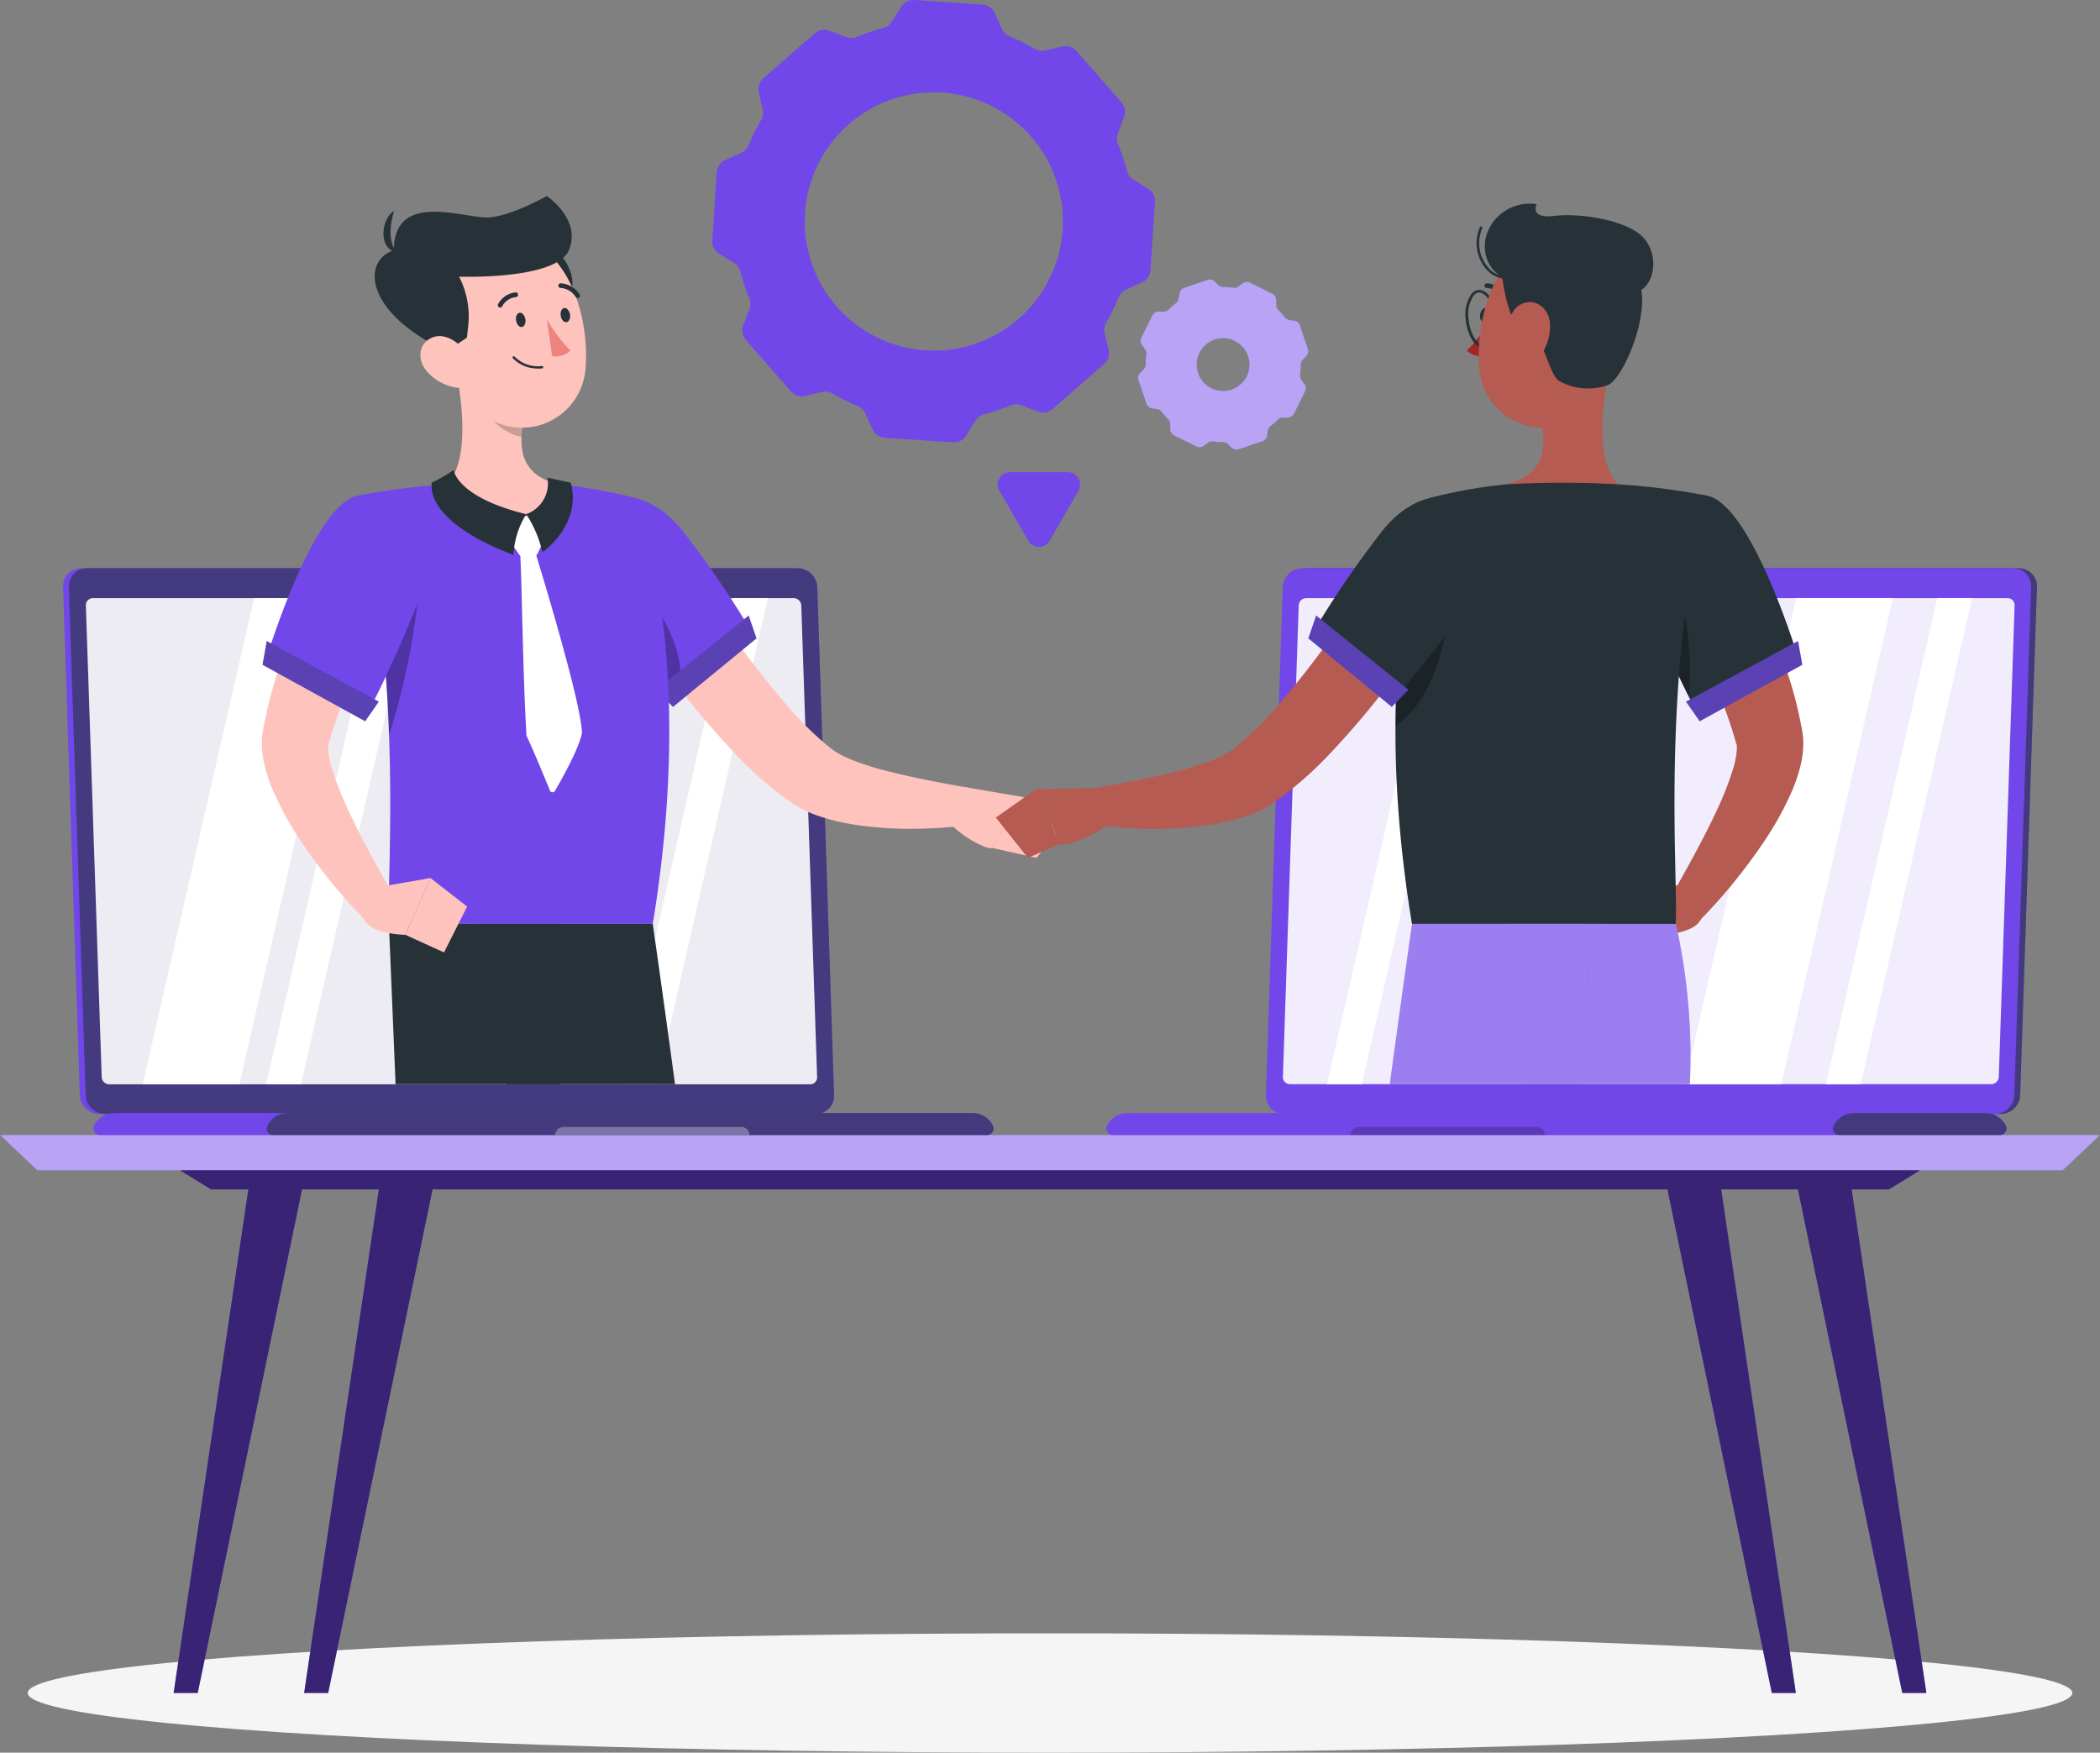
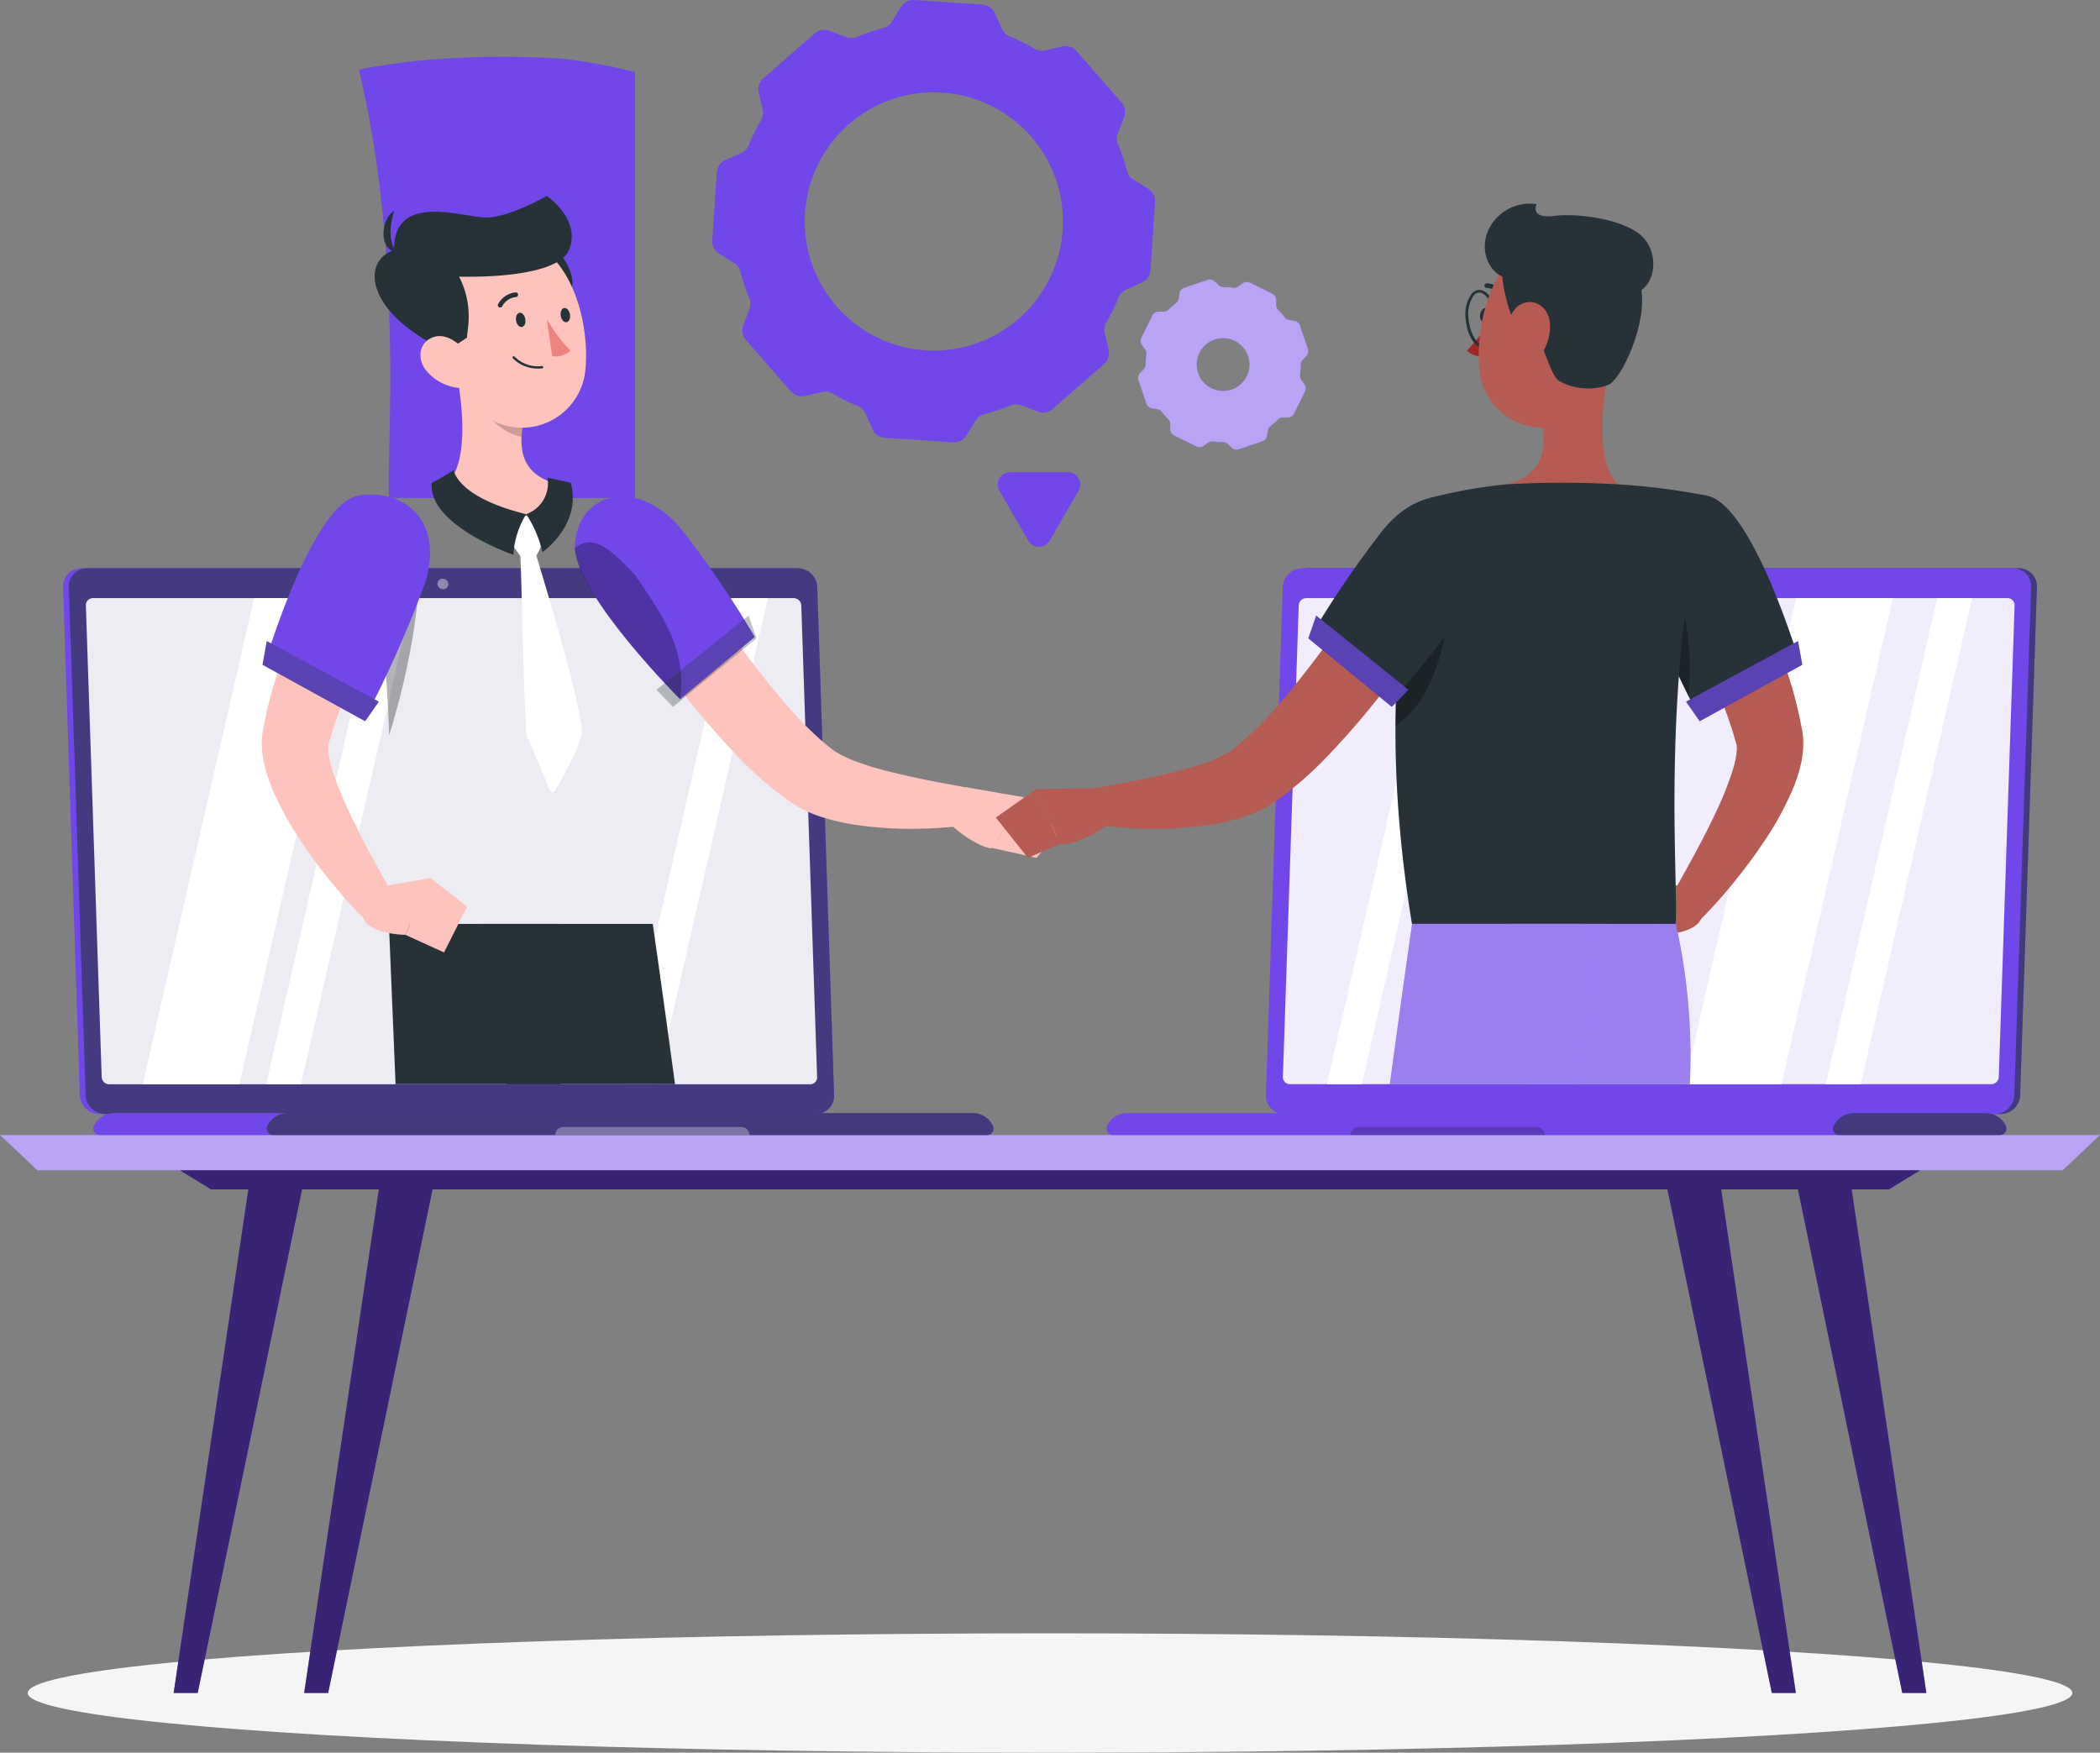
<svg xmlns="http://www.w3.org/2000/svg" width="268.377" height="224" viewBox="0 0 268.377 224">
  <rect x="0" y="0" width="268.377" height="224" fill="#808080" stroke="none" />
  <g id="Live_collaboration-rafiki_1_" data-name="Live collaboration-rafiki (1)" transform="translate(-50.859 -95.135)">
    <g id="freepik--Shadow--inject-2" transform="translate(54.398 303.879)">
      <ellipse id="freepik--path--inject-2" cx="130.65" cy="7.628" rx="130.65" ry="7.628" transform="translate(0 0)" fill="#f5f5f5" />
    </g>
    <g id="freepik--Table--inject-2" transform="translate(50.86 240.195)">
      <path id="Tracé_14" data-name="Tracé 14" d="M314.465,314.925H55.631L50.86,310.41H319.236Z" transform="translate(-50.86 -310.41)" fill="#7147e9" />
      <path id="Tracé_15" data-name="Tracé 15" d="M314.465,314.925H55.631L50.86,310.41H319.236Z" transform="translate(-50.86 -310.41)" fill="#fff" opacity="0.5" />
      <path id="Tracé_16" data-name="Tracé 16" d="M303.407,319.543H88.965L85.01,317.11H307.362Z" transform="translate(-61.998 -312.595)" fill="#7147e9" />
      <path id="Tracé_17" data-name="Tracé 17" d="M303.407,319.543H88.965L85.01,317.11H307.362Z" transform="translate(-61.998 -312.595)" opacity="0.5" />
      <path id="Tracé_18" data-name="Tracé 18" d="M86.869,385.085H83.79l9.548-64.365H100.2Z" transform="translate(-61.601 -313.773)" fill="#7147e9" />
      <path id="Tracé_19" data-name="Tracé 19" d="M86.869,385.085H83.79l9.548-64.365H100.2Z" transform="translate(-61.601 -313.773)" opacity="0.5" />
      <path id="Tracé_20" data-name="Tracé 20" d="M111.613,385.085H108.54l9.548-64.365h6.866Z" transform="translate(-69.673 -313.773)" fill="#7147e9" />
      <path id="Tracé_21" data-name="Tracé 21" d="M111.613,385.085H108.54l9.548-64.365h6.866Z" transform="translate(-69.673 -313.773)" opacity="0.5" />
      <path id="Tracé_22" data-name="Tracé 22" d="M405.185,385.085h3.079l-9.548-64.365H391.85Z" transform="translate(-162.079 -313.773)" fill="#7147e9" />
      <path id="Tracé_23" data-name="Tracé 23" d="M405.185,385.085h3.079l-9.548-64.365H391.85Z" transform="translate(-162.079 -313.773)" opacity="0.5" />
      <path id="Tracé_24" data-name="Tracé 24" d="M380.442,385.085h3.073l-9.548-64.365H367.1Z" transform="translate(-154.006 -313.773)" fill="#7147e9" />
      <path id="Tracé_25" data-name="Tracé 25" d="M380.442,385.085h3.073l-9.548-64.365H367.1Z" transform="translate(-154.006 -313.773)" opacity="0.5" />
    </g>
    <g id="freepik--Gear--inject-2" transform="translate(141.891 95.135)">
      <path id="Tracé_26" data-name="Tracé 26" d="M211.779,95.138l8.7.586a1.853,1.853,0,0,1,1.577,1.092l.916,2.022a1.86,1.86,0,0,0,1,.957,25.166,25.166,0,0,1,3.167,1.57,1.873,1.873,0,0,0,1.348.216l2.183-.512a1.873,1.873,0,0,1,1.826.586l5.741,6.563a1.867,1.867,0,0,1,.337,1.893l-.8,2.089a1.866,1.866,0,0,0,.034,1.388,25.4,25.4,0,0,1,1.132,3.369,1.833,1.833,0,0,0,.815,1.119l1.9,1.179a1.853,1.853,0,0,1,.876,1.7l-.579,8.706a1.846,1.846,0,0,1-1.1,1.57l-2.022.916a1.907,1.907,0,0,0-.957,1,24.257,24.257,0,0,1-1.563,3.167,1.853,1.853,0,0,0-.216,1.348l.505,2.176a1.853,1.853,0,0,1-.586,1.826l-6.563,5.741a1.853,1.853,0,0,1-1.887.337l-2.1-.8a1.88,1.88,0,0,0-1.381,0,26.092,26.092,0,0,1-3.369,1.132,1.86,1.86,0,0,0-1.119.815l-1.179,1.9a1.867,1.867,0,0,1-1.712.876l-8.7-.579a1.867,1.867,0,0,1-1.577-1.092l-.916-2.021a1.86,1.86,0,0,0-1-.957,25.167,25.167,0,0,1-3.167-1.57,1.867,1.867,0,0,0-1.348-.216l-2.176.512a1.86,1.86,0,0,1-1.826-.586l-5.748-6.563a1.88,1.88,0,0,1-.337-1.893l.8-2.089a1.846,1.846,0,0,0-.034-1.381,25.832,25.832,0,0,1-1.132-3.369,1.833,1.833,0,0,0-.815-1.119l-1.9-1.179a1.853,1.853,0,0,1-.876-1.7l.579-8.706a1.873,1.873,0,0,1,1.1-1.577l2.021-.91a1.86,1.86,0,0,0,.957-1,25.253,25.253,0,0,1,1.57-3.174,1.88,1.88,0,0,0,.222-1.348l-.512-2.176a1.86,1.86,0,0,1,.586-1.826l6.563-5.741a1.86,1.86,0,0,1,1.887-.344l2.1.8a1.846,1.846,0,0,0,1.381,0,25.087,25.087,0,0,1,3.369-1.132,1.894,1.894,0,0,0,1.119-.809l1.179-1.9a1.873,1.873,0,0,1,1.7-.883Zm-13.982,27.2a16.5,16.5,0,1,0,17.56-15.363A16.5,16.5,0,0,0,197.8,122.341Z" transform="translate(-185.953 -95.135)" fill="#7147e9" />
      <path id="Tracé_27" data-name="Tracé 27" d="M272.6,149.208l2.985-1.011a.93.93,0,0,1,.923.2l.492.472a.95.95,0,0,0,.627.243,9.22,9.22,0,0,1,1.226.081.9.9,0,0,0,.674-.162l.553-.4a.93.93,0,0,1,.943-.074l2.823,1.4a.916.916,0,0,1,.512.788v.674a.93.93,0,0,0,.27.62,8.8,8.8,0,0,1,.809.923.937.937,0,0,0,.573.35l.674.108a.91.91,0,0,1,.714.613l1.011,2.985a.91.91,0,0,1-.2.923l-.472.492a.936.936,0,0,0-.243.627,9.3,9.3,0,0,1-.081,1.226.9.9,0,0,0,.155.674l.4.553a.9.9,0,0,1,.081.937l-1.4,2.83a.916.916,0,0,1-.788.512h-.674a.9.9,0,0,0-.613.27,11.818,11.818,0,0,1-.923.809.937.937,0,0,0-.35.573l-.108.674a.91.91,0,0,1-.613.714l-2.985,1.011a.91.91,0,0,1-.923-.2l-.5-.465a.889.889,0,0,0-.627-.243,9.189,9.189,0,0,1-1.22-.081.9.9,0,0,0-.674.155l-.553.4a.916.916,0,0,1-.943.081l-2.823-1.4a.916.916,0,0,1-.512-.8v-.674a.93.93,0,0,0-.27-.613,9.557,9.557,0,0,1-.809-.923.876.876,0,0,0-.573-.35l-.674-.108a.943.943,0,0,1-.721-.613l-1.011-2.992a.916.916,0,0,1,.2-.916l.472-.492a.95.95,0,0,0,.243-.633,9.291,9.291,0,0,1,.081-1.226.91.91,0,0,0-.162-.674l-.391-.553a.9.9,0,0,1-.081-.937l1.4-2.83a.9.9,0,0,1,.788-.505H270a.93.93,0,0,0,.62-.27,9.555,9.555,0,0,1,.923-.809.937.937,0,0,0,.35-.573l.108-.674A.91.91,0,0,1,272.6,149.208Zm1.786,10.9a3.369,3.369,0,1,0,.169-2.579A3.369,3.369,0,0,0,274.389,160.111Z" transform="translate(-212.297 -112.427)" fill="#7147e9" />
      <path id="Tracé_28" data-name="Tracé 28" d="M272.6,149.208l2.985-1.011a.93.93,0,0,1,.923.2l.492.472a.95.95,0,0,0,.627.243,9.22,9.22,0,0,1,1.226.081.9.9,0,0,0,.674-.162l.553-.4a.93.93,0,0,1,.943-.074l2.823,1.4a.916.916,0,0,1,.512.788v.674a.93.93,0,0,0,.27.62,8.8,8.8,0,0,1,.809.923.937.937,0,0,0,.573.35l.674.108a.91.91,0,0,1,.714.613l1.011,2.985a.91.91,0,0,1-.2.923l-.472.492a.936.936,0,0,0-.243.627,9.3,9.3,0,0,1-.081,1.226.9.9,0,0,0,.155.674l.4.553a.9.9,0,0,1,.081.937l-1.4,2.83a.916.916,0,0,1-.788.512h-.674a.9.9,0,0,0-.613.27,11.818,11.818,0,0,1-.923.809.937.937,0,0,0-.35.573l-.108.674a.91.91,0,0,1-.613.714l-2.985,1.011a.91.91,0,0,1-.923-.2l-.5-.465a.889.889,0,0,0-.627-.243,9.189,9.189,0,0,1-1.22-.081.9.9,0,0,0-.674.155l-.553.4a.916.916,0,0,1-.943.081l-2.823-1.4a.916.916,0,0,1-.512-.8v-.674a.93.93,0,0,0-.27-.613,9.557,9.557,0,0,1-.809-.923.876.876,0,0,0-.573-.35l-.674-.108a.943.943,0,0,1-.721-.613l-1.011-2.992a.916.916,0,0,1,.2-.916l.472-.492a.95.95,0,0,0,.243-.633,9.291,9.291,0,0,1,.081-1.226.91.91,0,0,0-.162-.674l-.391-.553a.9.9,0,0,1-.081-.937l1.4-2.83a.9.9,0,0,1,.788-.505H270a.93.93,0,0,0,.62-.27,9.555,9.555,0,0,1,.923-.809.937.937,0,0,0,.35-.573l.108-.674A.91.91,0,0,1,272.6,149.208Zm1.786,10.9a3.369,3.369,0,1,0,.169-2.579A3.369,3.369,0,0,0,274.389,160.111Z" transform="translate(-212.297 -112.427)" fill="#fff" opacity="0.5" />
      <path id="Tracé_29" data-name="Tracé 29" d="M246.7,193.484l3.706-6.422a1.584,1.584,0,0,0-1.348-2.372h-7.412a1.577,1.577,0,0,0-1.348,2.372L244,193.484a1.584,1.584,0,0,0,2.7,0Z" transform="translate(-203.608 -124.345)" fill="#7147e9" />
    </g>
    <g id="freepik--character-1--inject-2" transform="translate(58.917 120.185)">
      <path id="Tracé_30" data-name="Tracé 30" d="M67.448,272.659h90.84a2.318,2.318,0,0,0,2.325-2.4l-2.15-64.944a2.52,2.52,0,0,0-2.486-2.406H65.144a2.311,2.311,0,0,0-2.325,2.406l2.143,64.944A2.5,2.5,0,0,0,67.448,272.659Z" transform="translate(-62.817 -155.337)" fill="#7147e9" />
      <path id="Tracé_31" data-name="Tracé 31" d="M68.548,272.659h90.84a2.318,2.318,0,0,0,2.325-2.4l-2.15-64.944a2.52,2.52,0,0,0-2.486-2.406H66.244a2.318,2.318,0,0,0-2.325,2.406l2.15,64.944a2.5,2.5,0,0,0,2.48,2.4Z" transform="translate(-63.176 -155.337)" fill="#7147e9" />
      <g id="Groupe_437" data-name="Groupe 437" transform="translate(0.741 47.573)" opacity="0.6">
        <path id="Tracé_32" data-name="Tracé 32" d="M68.548,272.659h90.84a2.318,2.318,0,0,0,2.325-2.4l-2.15-64.944a2.52,2.52,0,0,0-2.486-2.406H66.244a2.318,2.318,0,0,0-2.325,2.406l2.15,64.944a2.5,2.5,0,0,0,2.48,2.4Z" transform="translate(-63.918 -202.91)" fill="#263238" />
      </g>
      <path id="Tracé_33" data-name="Tracé 33" d="M71.235,306.25H180.942a2.877,2.877,0,0,1,2.588,1.617.829.829,0,0,1-.755,1.186H69.4a.829.829,0,0,1-.761-1.186A2.884,2.884,0,0,1,71.235,306.25Z" transform="translate(-64.69 -189.043)" fill="#7147e9" />
      <path id="Tracé_34" data-name="Tracé 34" d="M191.67,306.25H104.125a2.884,2.884,0,0,0-2.594,1.617.829.829,0,0,0,.761,1.186H193.5a.829.829,0,0,0,.755-1.186A2.877,2.877,0,0,0,191.67,306.25Z" transform="translate(-75.418 -189.043)" fill="#263238" opacity="0.6" />
      <path id="Tracé_35" data-name="Tracé 35" d="M157.184,308.89H179.96a1.024,1.024,0,0,1,1.017,1.024H156.16A1.024,1.024,0,0,1,157.184,308.89Z" transform="translate(-93.262 -189.904)" fill="#fff" opacity="0.3" />
      <path id="Tracé_36" data-name="Tracé 36" d="M160.593,269.758l-2.022-60.241a.984.984,0,0,0-.97-.937H68.042a.9.9,0,0,0-.9.957l2.022,60.241a.97.97,0,0,0,.964.937h89.62a.9.9,0,0,0,.849-.957Z" transform="translate(-64.226 -157.186)" fill="#fff" opacity="0.9" />
      <path id="Tracé_37" data-name="Tracé 37" d="M90.281,270.694H77.93L92.168,208.58H104.52Z" transform="translate(-67.746 -157.187)" fill="#fff" />
      <path id="Tracé_38" data-name="Tracé 38" d="M105.787,270.694H101.34l14.238-62.114h4.447Z" transform="translate(-75.382 -157.187)" fill="#fff" />
      <path id="Tracé_39" data-name="Tracé 39" d="M173.217,270.694H168.77l14.238-62.114h4.441Z" transform="translate(-97.375 -157.187)" fill="#fff" />
      <path id="Tracé_40" data-name="Tracé 40" d="M133.82,205.574a.741.741,0,0,0,.728.674.674.674,0,0,0,.674-.674.728.728,0,0,0-.728-.674.674.674,0,0,0-.674.674Z" transform="translate(-85.976 -155.986)" fill="#fff" opacity="0.4" />
      <path id="Tracé_41" data-name="Tracé 41" d="M172.777,196.06c1.193,1.914,2.48,3.942,3.767,5.9s2.608,3.908,3.955,5.822a122.389,122.389,0,0,0,8.47,10.936,42.867,42.867,0,0,0,4.616,4.535l.579.458a4.333,4.333,0,0,0,.4.3,10.853,10.853,0,0,0,1.085.627,20.267,20.267,0,0,0,2.817,1.119,32.876,32.876,0,0,0,3.181.923c1.092.249,2.217.539,3.369.775,2.257.478,4.616.916,6.887,1.307v4.717c-1.294.189-2.507.283-3.767.371s-2.507.121-3.773.128a46.911,46.911,0,0,1-7.722-.613,28.421,28.421,0,0,1-4.077-1.024,15.919,15.919,0,0,1-2.17-.93,9.673,9.673,0,0,1-1.139-.674l-.869-.606a46.778,46.778,0,0,1-6-5.249,107.321,107.321,0,0,1-9.629-11.577q-2.19-3-4.218-6.065c-1.348-2.075-2.7-4.11-3.949-6.321Z" transform="translate(-96.012 -153.103)" fill="#ffc3bd" />
      <path id="Tracé_42" data-name="Tracé 42" d="M159.9,195.164c-.674,5.916,13.43,20.053,13.43,20.053l9.542-7.965a129.454,129.454,0,0,0-9.265-13.618C168.18,186.916,160.633,188.473,159.9,195.164Z" transform="translate(-94.474 -150.9)" fill="#7147e9" />
      <path id="Tracé_43" data-name="Tracé 43" d="M167.606,202.2c-3.767-4.043-5.566-5.087-7.736-3.477.29,6.246,13.477,19.319,13.477,19.319C174.209,211.334,170.793,207.022,167.606,202.2Z" transform="translate(-94.472 -153.735)" opacity="0.3" />
-       <path id="Tracé_44" data-name="Tracé 44" d="M187.149,211.89l1,2.911-10.674,8.76-2.109-2.19Z" transform="translate(-99.528 -158.266)" fill="#7147e9" />
      <path id="Tracé_45" data-name="Tracé 45" d="M187.149,211.89l1,2.911-10.674,8.76-2.109-2.19Z" transform="translate(-99.528 -158.266)" fill="#263238" opacity="0.3" />
      <path id="Tracé_46" data-name="Tracé 46" d="M232.494,244.45l7.412,1.274-4.077,6.509c-.97.155-4.838-1.941-6.55-4.542Z" transform="translate(-117.111 -168.886)" fill="#ffc3bd" />
      <path id="Tracé_47" data-name="Tracé 47" d="M247.622,250.733l-2.958,3.356-5.674-1.274,4.07-6.476Z" transform="translate(-120.278 -169.502)" fill="#ffc3bd" />
-       <path id="Tracé_48" data-name="Tracé 48" d="M154.216,188.645s8.086,19.016,2.264,54.432H122.788c-.411-5.168,1.961-30.39-3.868-54.756a86.207,86.207,0,0,1,11.233-1.422,123.711,123.711,0,0,1,14.319,0,64.1,64.1,0,0,1,9.744,1.745Z" transform="translate(-81.116 -150.048)" fill="#7147e9" />
+       <path id="Tracé_48" data-name="Tracé 48" d="M154.216,188.645H122.788c-.411-5.168,1.961-30.39-3.868-54.756a86.207,86.207,0,0,1,11.233-1.422,123.711,123.711,0,0,1,14.319,0,64.1,64.1,0,0,1,9.744,1.745Z" transform="translate(-81.116 -150.048)" fill="#7147e9" />
      <path id="Tracé_49" data-name="Tracé 49" d="M126.714,196.2c.674,4.043-.229,13.6-3.666,24.689a160.816,160.816,0,0,0-3.309-28.3v-.047C121.937,192.363,126.047,192.471,126.714,196.2Z" transform="translate(-81.383 -151.94)" opacity="0.3" />
      <path id="Tracé_50" data-name="Tracé 50" d="M136.446,163.07c1.065,4.609,2.257,13.052-.856,16.125,0,0,1.348,3.814,9.905,3.814,9.434,0,4.414-3.814,4.414-3.814-5.182-1.226-5.182-5.04-4.414-8.618Z" transform="translate(-86.553 -142.343)" fill="#ffc3bd" />
      <path id="Tracé_51" data-name="Tracé 51" d="M149.852,193.12l2.022,2.136a.431.431,0,0,1,.081.485l-1.011,2.109a.425.425,0,0,1-.371.249l-1.53.074a.425.425,0,0,1-.371-.189l-1.415-2.022a.438.438,0,0,1,0-.526l1.941-2.3a.424.424,0,0,1,.654-.02Z" transform="translate(-90.33 -152.097)" fill="#fff" />
      <path id="Tracé_52" data-name="Tracé 52" d="M144.807,189.927a10.977,10.977,0,0,0-1.637,5.189s-10.936-3.74-10.438-9.211a21.663,21.663,0,0,0,2.8-1.624S135.886,187.737,144.807,189.927Z" transform="translate(-85.615 -149.261)" fill="#263238" />
      <path id="Tracé_53" data-name="Tracé 53" d="M150.66,190.4a14.925,14.925,0,0,1,2.069,4.858s5.067-3.47,3.625-8.881l-2.978-.64A4.186,4.186,0,0,1,150.66,190.4Z" transform="translate(-91.468 -149.737)" fill="#263238" />
      <path id="Tracé_54" data-name="Tracé 54" d="M151.534,200.119c.674,2.237,5.755,18.827,5.883,22.8a.511.511,0,0,1,0,.1c-.472,2.136-2.588,5.883-3.45,7.352a.357.357,0,0,1-.64-.04c-.593-1.449-2.022-4.919-2.965-6.947a.411.411,0,0,1-.034-.121c-.445-7.244-.566-18.51-.788-23.012a.357.357,0,0,1,.357-.377h1.3A.357.357,0,0,1,151.534,200.119Z" transform="translate(-91.103 -154.346)" fill="#fff" />
      <path id="Tracé_55" data-name="Tracé 55" d="M142.279,167.61l5.357,4.441a14.5,14.5,0,0,0-.357,2.54c-1.974-.283-4.717-2.433-5.02-4.488A6.739,6.739,0,0,1,142.279,167.61Z" transform="translate(-88.693 -143.824)" opacity="0.2" />
      <path id="Tracé_56" data-name="Tracé 56" d="M155.511,142.559c1.274.95,3.45,4.966.674,6.017S152.391,140.228,155.511,142.559Z" transform="translate(-92.425 -135.531)" fill="#263238" />
      <path id="Tracé_57" data-name="Tracé 57" d="M134.3,150c1.274,6.139,1.712,9.784,5.3,12.607a8.147,8.147,0,0,0,13.234-5.748c.526-5.694-1.658-14.77-8.086-16.563A8.241,8.241,0,0,0,134.3,150Z" transform="translate(-86.066 -134.796)" fill="#ffc3bd" />
      <path id="Tracé_58" data-name="Tracé 58" d="M131.132,152.134l2.574-1.718.168-1.5a11.145,11.145,0,0,0-1.166-6.3h0s12.513.465,14.063-3.45-2.857-6.86-2.857-6.86-4.427,2.54-7.412,2.743-12.129-3.531-12.129,4.2c-4.043,1.247-3.908,7.9,6.738,12.884" transform="translate(-82.095 -132.31)" fill="#263238" />
      <path id="Tracé_59" data-name="Tracé 59" d="M125.367,140.48s-1.658-1.314-.425-5.33C123.426,135.9,122.7,140.008,125.367,140.48Z" transform="translate(-82.637 -133.236)" fill="#263238" />
      <path id="Tracé_60" data-name="Tracé 60" d="M131.348,163.3a6.233,6.233,0,0,0,4.043,2.19c2.089.222,2.7-1.7,1.792-3.477-.836-1.59-2.924-3.625-4.852-3.026S130.1,161.784,131.348,163.3Z" transform="translate(-84.926 -140.976)" fill="#ffc3bd" />
      <path id="Tracé_61" data-name="Tracé 61" d="M166.77,290.848H145.24c-1.934-11.684-3.49-20.478-3.49-20.478h22.176S165.173,279.015,166.77,290.848Z" transform="translate(-88.562 -177.34)" fill="#263238" />
      <path id="Tracé_62" data-name="Tracé 62" d="M125.469,290.848c-.485-11.684-.849-20.478-.849-20.478h21.738s.108,8.9.155,20.478Z" transform="translate(-82.975 -177.34)" fill="#263238" />
      <path id="Tracé_63" data-name="Tracé 63" d="M148.723,155.426c.074.505.4.883.728.849s.539-.478.465-.977-.4-.883-.728-.849S148.649,154.921,148.723,155.426Z" transform="translate(-90.832 -139.53)" fill="#263238" />
      <path id="Tracé_64" data-name="Tracé 64" d="M157.193,154.526c.074.505.4.883.728.842s.539-.472.465-.97-.4-.883-.728-.849S157.119,154,157.193,154.526Z" transform="translate(-93.594 -139.237)" fill="#263238" />
      <path id="Tracé_65" data-name="Tracé 65" d="M154.56,155.64a19.083,19.083,0,0,0,3.032,4.043,2.874,2.874,0,0,1-2.345.714Z" transform="translate(-92.74 -139.919)" fill="#ed847e" />
      <path id="Tracé_66" data-name="Tracé 66" d="M150.811,164.25a4.941,4.941,0,0,0,1.044,0,.148.148,0,0,0,.135-.162.155.155,0,0,0-.168-.135,4.178,4.178,0,0,1-3.49-1.2.151.151,0,0,0-.229.2A4.34,4.34,0,0,0,150.811,164.25Z" transform="translate(-90.622 -142.223)" fill="#263238" />
      <path id="Tracé_67" data-name="Tracé 67" d="M145.539,152.524a.29.29,0,0,0,.29-.148,2.257,2.257,0,0,1,1.752-1.186.3.3,0,0,0,.283-.317.3.3,0,0,0-.31-.283,2.877,2.877,0,0,0-2.244,1.489.3.3,0,0,0,.115.411A.229.229,0,0,0,145.539,152.524Z" transform="translate(-89.71 -138.272)" fill="#263238" />
-       <path id="Tracé_68" data-name="Tracé 68" d="M159.215,150.757a.317.317,0,0,0,.2-.054.3.3,0,0,0,.081-.411,3.073,3.073,0,0,0-2.365-1.422.3.3,0,1,0-.007.593A2.48,2.48,0,0,1,159,150.622a.317.317,0,0,0,.216.135Z" transform="translate(-93.481 -137.711)" fill="#263238" />
      <path id="Tracé_69" data-name="Tracé 69" d="M119.353,200.662l-1.5,2.588q-.755,1.348-1.476,2.7-1.455,2.7-2.79,5.431c-.876,1.826-1.712,3.659-2.46,5.505-.357.916-.721,1.84-1.031,2.763l-.478,1.381-.4,1.348-.1.344-.054.175v.04a.228.228,0,0,1-.047.148,3.835,3.835,0,0,0,0,.8,11.685,11.685,0,0,0,.5,2.358,41.328,41.328,0,0,0,2.156,5.391c1.7,3.659,3.78,7.352,5.822,10.957l-3.726,2.911c-1.59-1.6-3.019-3.221-4.42-4.932s-2.7-3.49-3.969-5.391a40.568,40.568,0,0,1-3.369-6.125,19.972,19.972,0,0,1-1.24-3.787,11.671,11.671,0,0,1-.256-2.392,8.423,8.423,0,0,1,.108-1.442l.054-.35.047-.216.088-.438a51.055,51.055,0,0,1,1.772-6.738c.714-2.17,1.55-4.259,2.439-6.321s1.867-4.043,2.911-6.024c.526-.977,1.058-1.947,1.617-2.918s1.112-1.887,1.779-2.918Z" transform="translate(-75.114 -152.92)" fill="#ffc3bd" />
      <path id="Tracé_70" data-name="Tracé 70" d="M113.1,189.054c-5.93.869-12.041,21.516-12.041,21.516l12.762,7.069a147.929,147.929,0,0,0,7.635-17.115C124.038,192.881,119.456,188.124,113.1,189.054Z" transform="translate(-75.291 -150.78)" fill="#7147e9" />
      <path id="Tracé_71" data-name="Tracé 71" d="M101.189,216.72l-.539,3.032,13.113,7.217,1.745-2.5Z" transform="translate(-75.157 -159.841)" fill="#7147e9" />
      <path id="Tracé_72" data-name="Tracé 72" d="M101.189,216.72l-.539,3.032,13.113,7.217,1.745-2.5Z" transform="translate(-75.157 -159.841)" fill="#263238" opacity="0.3" />
      <path id="Tracé_73" data-name="Tracé 73" d="M122.028,262.762l6.267-1.092-3.214,7.257s-5.728-.034-5.465-2.985Z" transform="translate(-81.34 -174.503)" fill="#ffc3bd" />
      <path id="Tracé_74" data-name="Tracé 74" d="M135.627,265.315l-2.951,5.862-4.946-2.251,3.214-7.257Z" transform="translate(-83.989 -174.503)" fill="#ffc3bd" />
    </g>
    <g id="freepik--character-2--inject-2" transform="translate(178.121 121.162)">
      <path id="Tracé_75" data-name="Tracé 75" d="M385.214,272.659h-90.84a2.318,2.318,0,0,1-2.325-2.4l2.15-64.944a2.52,2.52,0,0,1,2.486-2.406h90.833a2.311,2.311,0,0,1,2.325,2.406L387.7,270.26A2.5,2.5,0,0,1,385.214,272.659Z" transform="translate(-256.787 -156.314)" fill="#7147e9" />
      <path id="Tracé_76" data-name="Tracé 76" d="M385.214,272.659h-90.84a2.318,2.318,0,0,1-2.325-2.4l2.15-64.944a2.52,2.52,0,0,1,2.486-2.406h90.833a2.311,2.311,0,0,1,2.325,2.406L387.7,270.26A2.5,2.5,0,0,1,385.214,272.659Z" transform="translate(-256.787 -156.314)" fill="#263238" opacity="0.6" />
      <path id="Tracé_77" data-name="Tracé 77" d="M384.114,272.659h-90.84a2.318,2.318,0,0,1-2.325-2.4l2.15-64.944a2.52,2.52,0,0,1,2.486-2.406h90.833a2.318,2.318,0,0,1,2.325,2.406l-2.15,64.944A2.5,2.5,0,0,1,384.114,272.659Z" transform="translate(-256.429 -156.314)" fill="#7147e9" />
      <path id="Tracé_78" data-name="Tracé 78" d="M373.076,306.25H263.368a2.877,2.877,0,0,0-2.587,1.617.829.829,0,0,0,.755,1.186H374.908a.829.829,0,0,0,.761-1.186,2.884,2.884,0,0,0-2.594-1.617Z" transform="translate(-246.563 -190.02)" fill="#7147e9" />
      <path id="Tracé_79" data-name="Tracé 79" d="M418.021,306.25H401.175a2.884,2.884,0,0,0-2.594,1.617.829.829,0,0,0,.761,1.186H419.82a.829.829,0,0,0,.761-1.186A2.884,2.884,0,0,0,418.021,306.25Z" transform="translate(-291.508 -190.02)" fill="#263238" opacity="0.6" />
      <path id="Tracé_80" data-name="Tracé 80" d="M330.8,308.89H308.027a1.024,1.024,0,0,0-1.017,1.024h24.817A1.024,1.024,0,0,0,330.8,308.89Z" transform="translate(-261.668 -190.881)" opacity="0.2" />
      <path id="Tracé_81" data-name="Tracé 81" d="M294.17,269.758l2.021-60.241a.984.984,0,0,1,.97-.937h89.62a.9.9,0,0,1,.9.937l-2.022,60.241a.97.97,0,0,1-.964.937h-89.62a.9.9,0,0,1-.91-.937Z" transform="translate(-257.479 -158.163)" fill="#fff" opacity="0.9" />
      <path id="Tracé_82" data-name="Tracé 82" d="M382.741,270.694H370.39l14.238-62.114H396.98Z" transform="translate(-282.34 -158.163)" fill="#fff" />
      <path id="Tracé_83" data-name="Tracé 83" d="M306.977,270.694H302.53l14.238-62.114h4.441Z" transform="translate(-260.206 -158.163)" fill="#fff" />
      <path id="Tracé_84" data-name="Tracé 84" d="M401.6,270.694H397.15l14.238-62.114h4.447Z" transform="translate(-291.068 -158.163)" fill="#fff" />
      <path id="Tracé_85" data-name="Tracé 85" d="M365.5,205.574a.741.741,0,0,1-.728.674.674.674,0,0,1-.674-.674.728.728,0,0,1,.728-.674A.674.674,0,0,1,365.5,205.574Z" transform="translate(-280.288 -156.963)" opacity="0.4" />
      <path id="Tracé_86" data-name="Tracé 86" d="M349.3,163.07c-1.058,4.609-2.257,13.052.862,16.125,0,0-1.348,3.814-9.905,3.814-9.434,0-4.414-3.814-4.414-3.814,5.182-1.226,5.182-5.04,4.407-8.618Z" transform="translate(-270.637 -143.32)" fill="#b55b52" />
      <path id="Tracé_87" data-name="Tracé 87" d="M372.925,195.56c.674,1.031,1.226,1.934,1.779,2.918s1.1,1.941,1.624,2.918c1.038,1.968,2.022,3.969,2.911,6.024s1.725,4.151,2.433,6.321a51.067,51.067,0,0,1,1.779,6.738l.088.438.04.216.061.35a10.042,10.042,0,0,1,.108,1.442,12.694,12.694,0,0,1-.256,2.392,19.965,19.965,0,0,1-1.247,3.787,39.966,39.966,0,0,1-3.369,6.125c-1.253,1.88-2.574,3.659-3.976,5.391a65.92,65.92,0,0,1-4.42,4.932l-3.72-2.911c2.022-3.605,4.117-7.3,5.822-10.957a41.253,41.253,0,0,0,2.15-5.391,11.683,11.683,0,0,0,.5-2.358,3.488,3.488,0,0,0,0-.8c0-.074,0-.142-.054-.148v-.04l-.047-.175-.1-.344-.4-1.348-.472-1.381c-.317-.923-.674-1.846-1.038-2.763-.748-1.846-1.584-3.679-2.453-5.505s-1.826-3.632-2.79-5.431q-.714-1.348-1.476-2.7l-1.5-2.581Z" transform="translate(-280.549 -153.917)" fill="#b65b52" />
      <path id="Tracé_88" data-name="Tracé 88" d="M370,189.054c5.93.869,12.035,21.516,12.035,21.516l-12.756,7.069a143.842,143.842,0,0,1-7.635-17.115C359.057,192.881,363.667,188.124,370,189.054Z" transform="translate(-279.248 -151.757)" fill="#263238" />
      <path id="Tracé_89" data-name="Tracé 89" d="M368.2,205.9l-.964,8.827c.964,2.123,1.907,4.043,2.641,5.559C370.158,216.749,370.151,210.994,368.2,205.9Z" transform="translate(-281.312 -157.289)" opacity="0.3" />
      <path id="Tracé_90" data-name="Tracé 90" d="M384.942,216.72l.546,3.032-13.113,7.217-1.745-2.5Z" transform="translate(-282.418 -160.818)" fill="#7147e9" />
      <path id="Tracé_91" data-name="Tracé 91" d="M384.942,216.72l.546,3.032-13.113,7.217-1.745-2.5Z" transform="translate(-282.418 -160.818)" fill="#263238" opacity="0.3" />
      <path id="Tracé_92" data-name="Tracé 92" d="M367.093,262.762l-6.273-1.092,3.221,7.257s5.721-.034,5.458-2.985Z" transform="translate(-279.218 -175.479)" fill="#b55b52" />
      <path id="Tracé_93" data-name="Tracé 93" d="M353.88,265.315l2.945,5.862,4.953-2.251-3.221-7.257Z" transform="translate(-276.955 -175.479)" fill="#b55b52" />
      <path id="Tracé_94" data-name="Tracé 94" d="M319.885,188.645s-8.086,19.016-2.257,54.432H351.32c.411-5.168-1.968-30.39,3.868-54.756a86.407,86.407,0,0,0-11.219-1.422,123.7,123.7,0,0,0-14.319,0A64.089,64.089,0,0,0,319.885,188.645Z" transform="translate(-264.442 -151.024)" fill="#263238" />
      <path id="Tracé_95" data-name="Tracé 95" d="M316.288,212.784a114.449,114.449,0,0,0-.748,12.837c4.582-2.985,6.213-9.831,6.86-14.791Z" transform="translate(-264.45 -158.897)" opacity="0.3" />
      <path id="Tracé_96" data-name="Tracé 96" d="M305.877,200.928c-1.287,2.21-2.588,4.245-3.949,6.321s-2.756,4.09-4.218,6.065a107.4,107.4,0,0,1-9.636,11.576,47.162,47.162,0,0,1-5.99,5.249l-.876.606c-.377.229-.768.478-1.132.674a16.352,16.352,0,0,1-2.176.93,28.426,28.426,0,0,1-4.077,1.024,46.853,46.853,0,0,1-7.722.613,36.9,36.9,0,0,1-3.767-.128c-1.247-.128-2.48-.182-3.773-.371v-4.717c2.271-.391,4.629-.829,6.88-1.307q1.7-.354,3.369-.775c1.112-.283,2.17-.579,3.181-.923a19.94,19.94,0,0,0,2.817-1.119,10.856,10.856,0,0,0,1.085-.627c.168-.1.27-.209.4-.3l.579-.458a44.145,44.145,0,0,0,4.616-4.535,124.947,124.947,0,0,0,8.47-10.936c1.348-1.914,2.648-3.868,3.955-5.822s2.567-3.982,3.767-5.9Z" transform="translate(-245.865 -154.083)" fill="#b65b52" />
      <path id="Tracé_97" data-name="Tracé 97" d="M322.3,195.165c.674,5.916-12.52,20.269-12.52,20.269l-10.438-8.167a128.854,128.854,0,0,1,9.258-13.618C314.016,186.917,321.55,188.474,322.3,195.165Z" transform="translate(-259.166 -151.878)" fill="#263238" />
      <path id="Tracé_98" data-name="Tracé 98" d="M299.994,211.89l-1,2.911,10.667,8.76,2.116-2.19Z" transform="translate(-259.052 -159.243)" fill="#7147e9" />
      <path id="Tracé_99" data-name="Tracé 99" d="M299.994,211.89l-1,2.911,10.667,8.76,2.116-2.19Z" transform="translate(-259.052 -159.243)" fill="#263238" opacity="0.3" />
      <path id="Tracé_100" data-name="Tracé 100" d="M254.923,244.63l-7.513.108,3.026,7.035c.93.3,5.081-1.172,7.17-3.477Z" transform="translate(-242.228 -169.922)" fill="#b55b52" />
      <path id="Tracé_101" data-name="Tracé 101" d="M239.72,248.435l4.1,5.148,4.1-1.765L244.9,244.79Z" transform="translate(-239.72 -169.974)" fill="#b55b52" />
      <path id="Tracé_102" data-name="Tracé 102" d="M332.763,154.526c-.074.505-.4.883-.728.842s-.539-.472-.472-.97.4-.883.734-.849S332.837,154,332.763,154.526Z" transform="translate(-269.672 -140.214)" fill="#263238" />
      <path id="Tracé_103" data-name="Tracé 103" d="M332.089,155.64a18.954,18.954,0,0,1-3.039,4.043,2.891,2.891,0,0,0,2.352.714Z" transform="translate(-268.856 -140.896)" fill="#a02724" />
      <path id="Tracé_104" data-name="Tracé 104" d="M331.141,157.559c-1.125,0-2.143-1.624-2.325-3.7a4.528,4.528,0,0,1,.782-3.282,1.267,1.267,0,0,1,.943-.458h0c1.125,0,2.143,1.617,2.325,3.693h0a4.514,4.514,0,0,1-.768,3.288,1.294,1.294,0,0,1-.943.458Zm-.606-7.1h0a.937.937,0,0,0-.674.344,4.218,4.218,0,0,0-.674,3.032c.162,1.84,1.071,3.369,2.022,3.369h0a.943.943,0,0,0,.674-.35,4.164,4.164,0,0,0,.674-3.026c-.2-1.819-1.105-3.369-2.022-3.369Z" transform="translate(-268.764 -139.096)" fill="#263238" />
      <path id="Tracé_105" data-name="Tracé 105" d="M334.845,150.757a.3.3,0,0,0,.283-.465,3.073,3.073,0,0,0-2.365-1.422.3.3,0,1,0-.007.593,2.48,2.48,0,0,1,1.873,1.159A.317.317,0,0,0,334.845,150.757Z" transform="translate(-269.968 -138.688)" fill="#263238" />
      <path id="Tracé_106" data-name="Tracé 106" d="M349.921,150c-1.28,6.139-1.712,9.784-5.31,12.607a8.147,8.147,0,0,1-13.227-5.748c-.526-5.694,1.651-14.77,8.086-16.563a8.248,8.248,0,0,1,10.451,9.7Z" transform="translate(-269.593 -135.775)" fill="#b55b52" />
      <path id="Tracé_107" data-name="Tracé 107" d="M359.964,290.848a77.572,77.572,0,0,0-1.786-20.478H336.44a81.962,81.962,0,0,1,2.486,20.478Z" transform="translate(-271.267 -178.317)" fill="#7147e9" />
      <path id="Tracé_108" data-name="Tracé 108" d="M359.964,290.848a77.572,77.572,0,0,0-1.786-20.478H336.44a81.962,81.962,0,0,1,2.486,20.478Z" transform="translate(-271.267 -178.317)" fill="#fff" opacity="0.3" />
      <path id="Tracé_109" data-name="Tracé 109" d="M338.031,151.577c-1.2-.6-2.7-6.59-2.284-8.719s5.242-4.42,9.993-3.558,6.792,2.527,7.715,6.853c.95,4.488-2.513,11.961-4.225,12.54a7.574,7.574,0,0,1-6.22-.526C341.481,157.231,340.686,150.344,338.031,151.577Z" transform="translate(-271.018 -135.506)" fill="#263238" />
      <path id="Tracé_110" data-name="Tracé 110" d="M335.722,143.261c-2.318.135-4.528-3.558-2.4-6.853a5.829,5.829,0,0,1,5.768-2.581s-.97,1.893,2.264,1.5,9.259.505,11.361,2.769c2.6,2.79,1.031,8.275-2.884,6.927S335.722,143.261,335.722,143.261Z" transform="translate(-269.969 -133.76)" fill="#263238" />
-       <path id="Tracé_111" data-name="Tracé 111" d="M334.592,144.768a3.416,3.416,0,0,1-2.507-1.28,5.094,5.094,0,0,1-.768-5.29.171.171,0,1,1,.317.128,4.717,4.717,0,0,0,.708,4.939,2.844,2.844,0,0,0,2.743,1.105.17.17,0,0,1,.081.33,2.378,2.378,0,0,1-.573.067Z" transform="translate(-269.459 -135.173)" fill="#263238" />
      <path id="Tracé_112" data-name="Tracé 112" d="M342.217,155.145a6.253,6.253,0,0,1-1.435,4.387c-1.348,1.6-3.147.633-3.693-1.287-.492-1.732-.377-4.643,1.435-5.539S342.075,153.2,342.217,155.145Z" transform="translate(-271.397 -139.848)" fill="#b55b52" />
      <path id="Tracé_113" data-name="Tracé 113" d="M314.45,290.848h24.157a79.407,79.407,0,0,0,.856-20.478H317.294S316.047,279.015,314.45,290.848Z" transform="translate(-264.094 -178.317)" fill="#7147e9" />
      <path id="Tracé_114" data-name="Tracé 114" d="M314.45,290.848h24.157a79.407,79.407,0,0,0,.856-20.478H317.294S316.047,279.015,314.45,290.848Z" transform="translate(-264.094 -178.317)" fill="#fff" opacity="0.3" />
    </g>
  </g>
</svg>